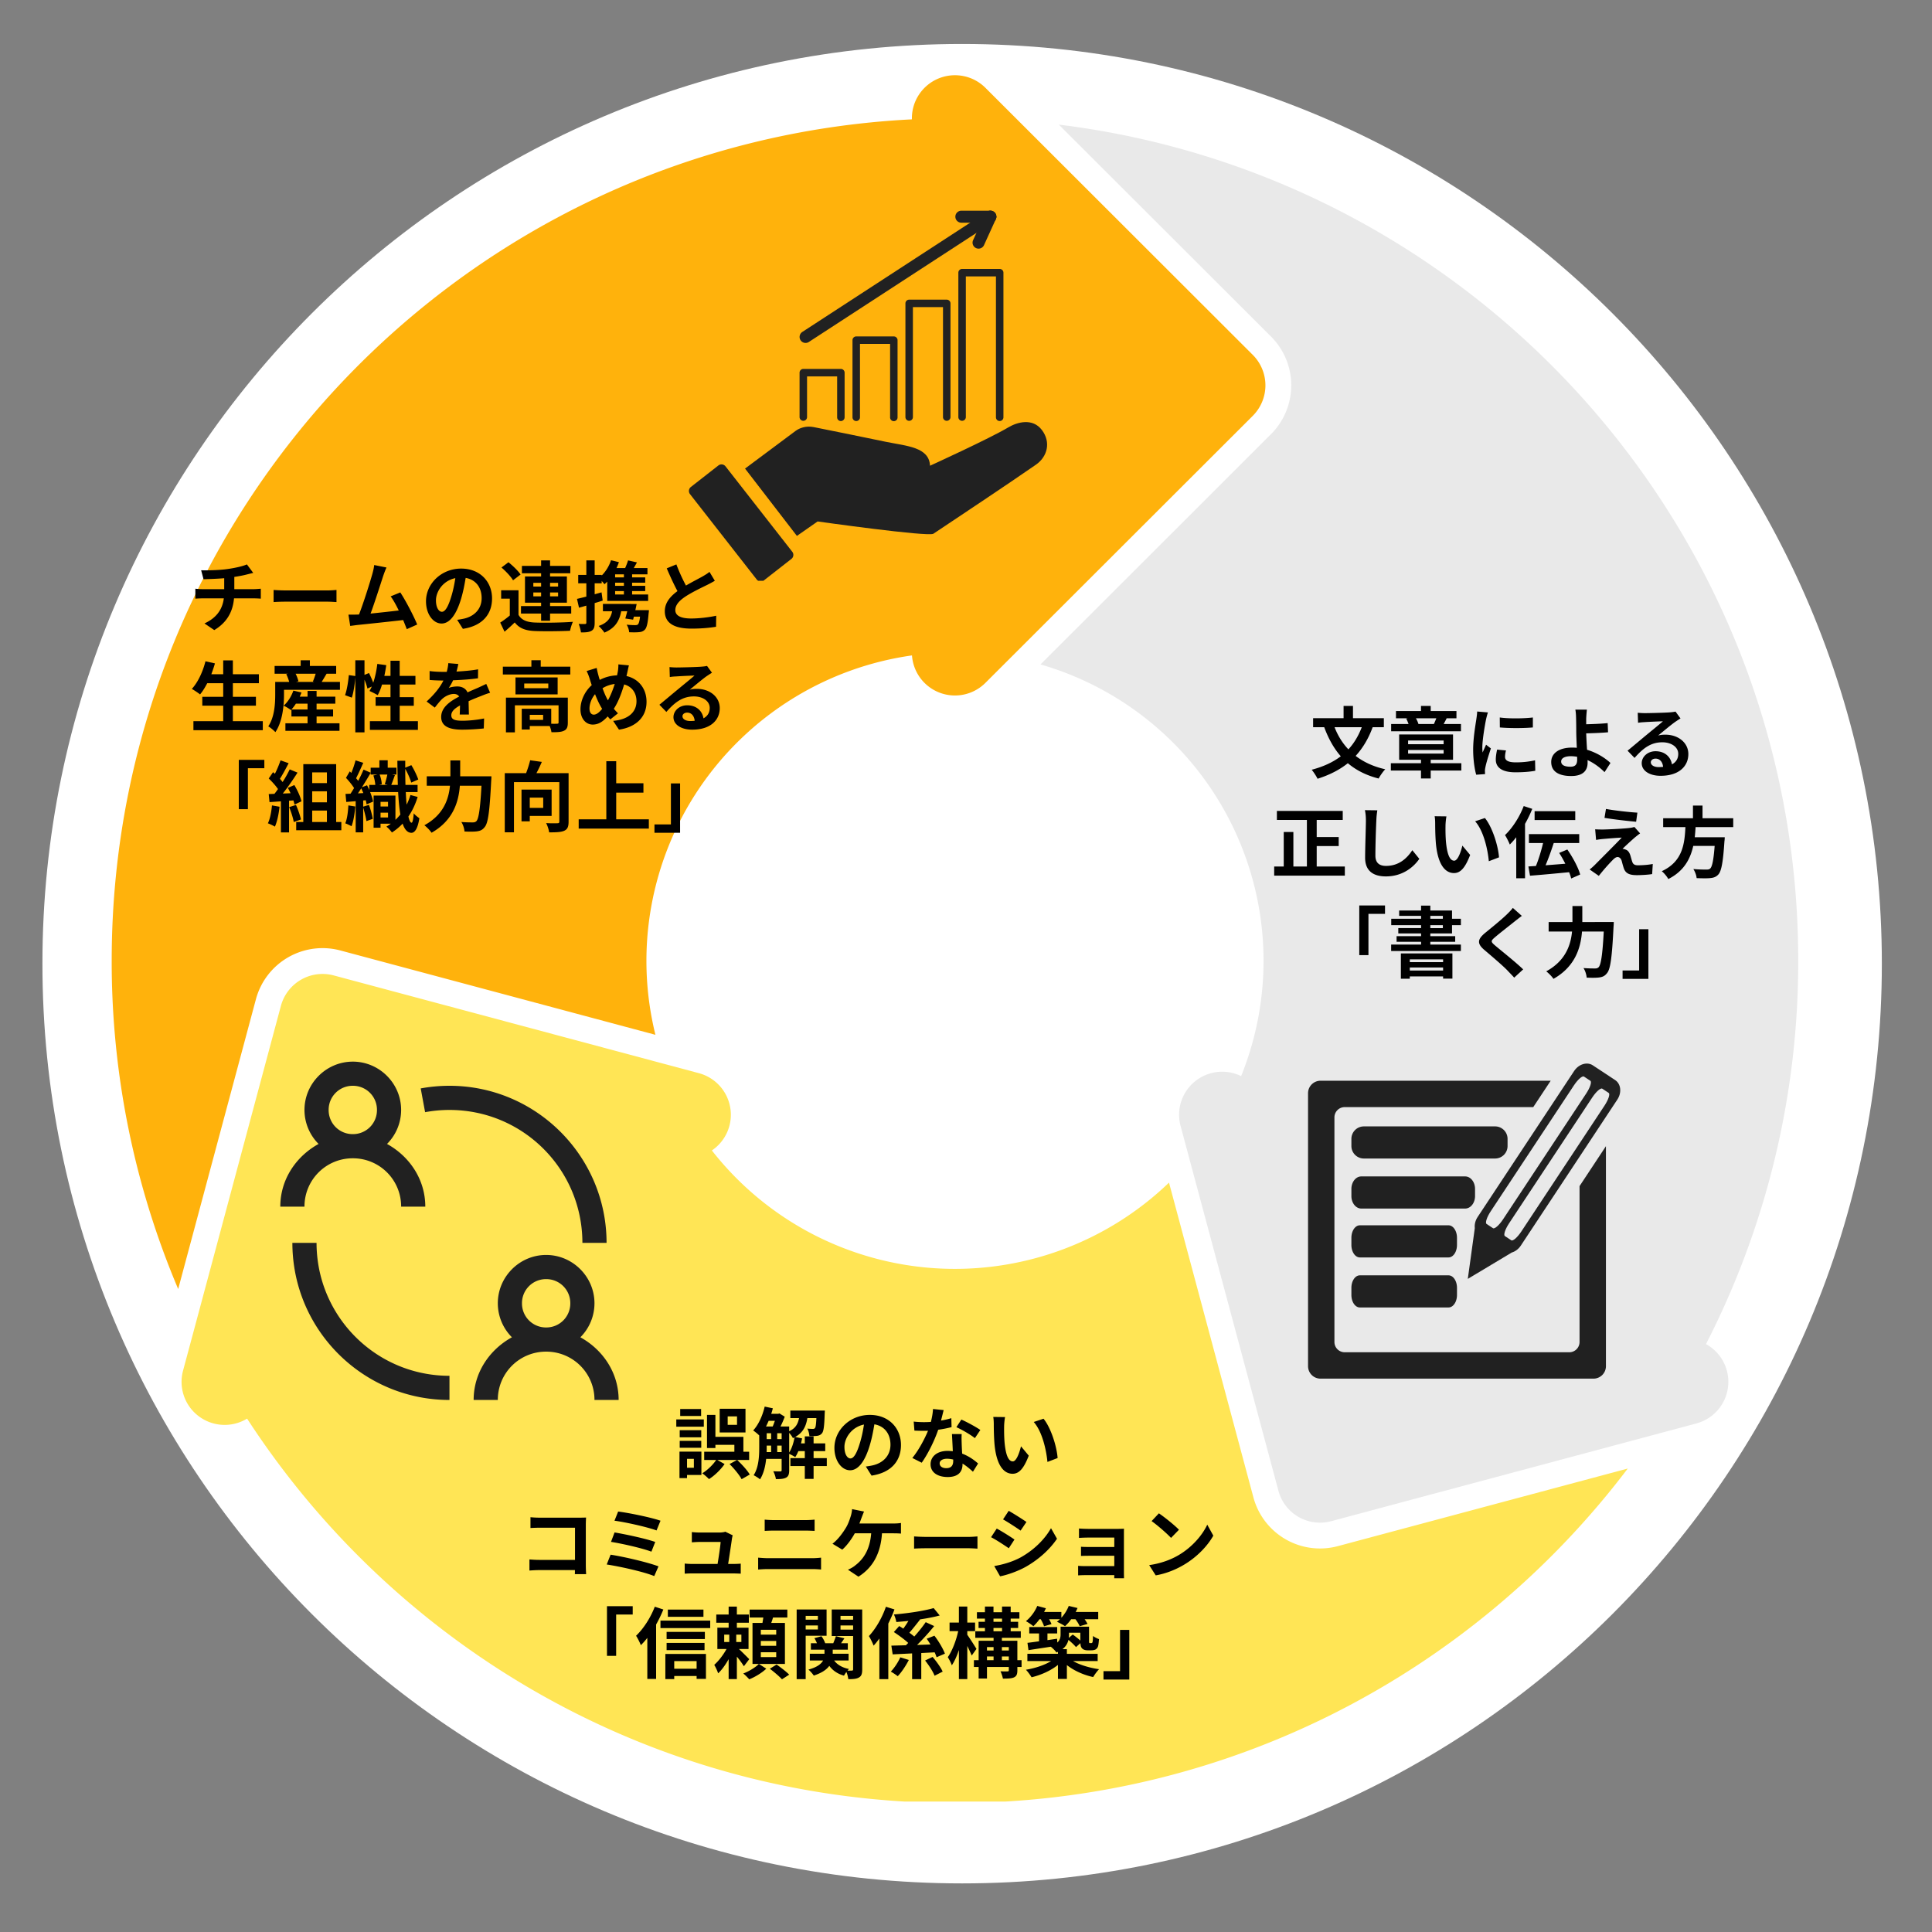
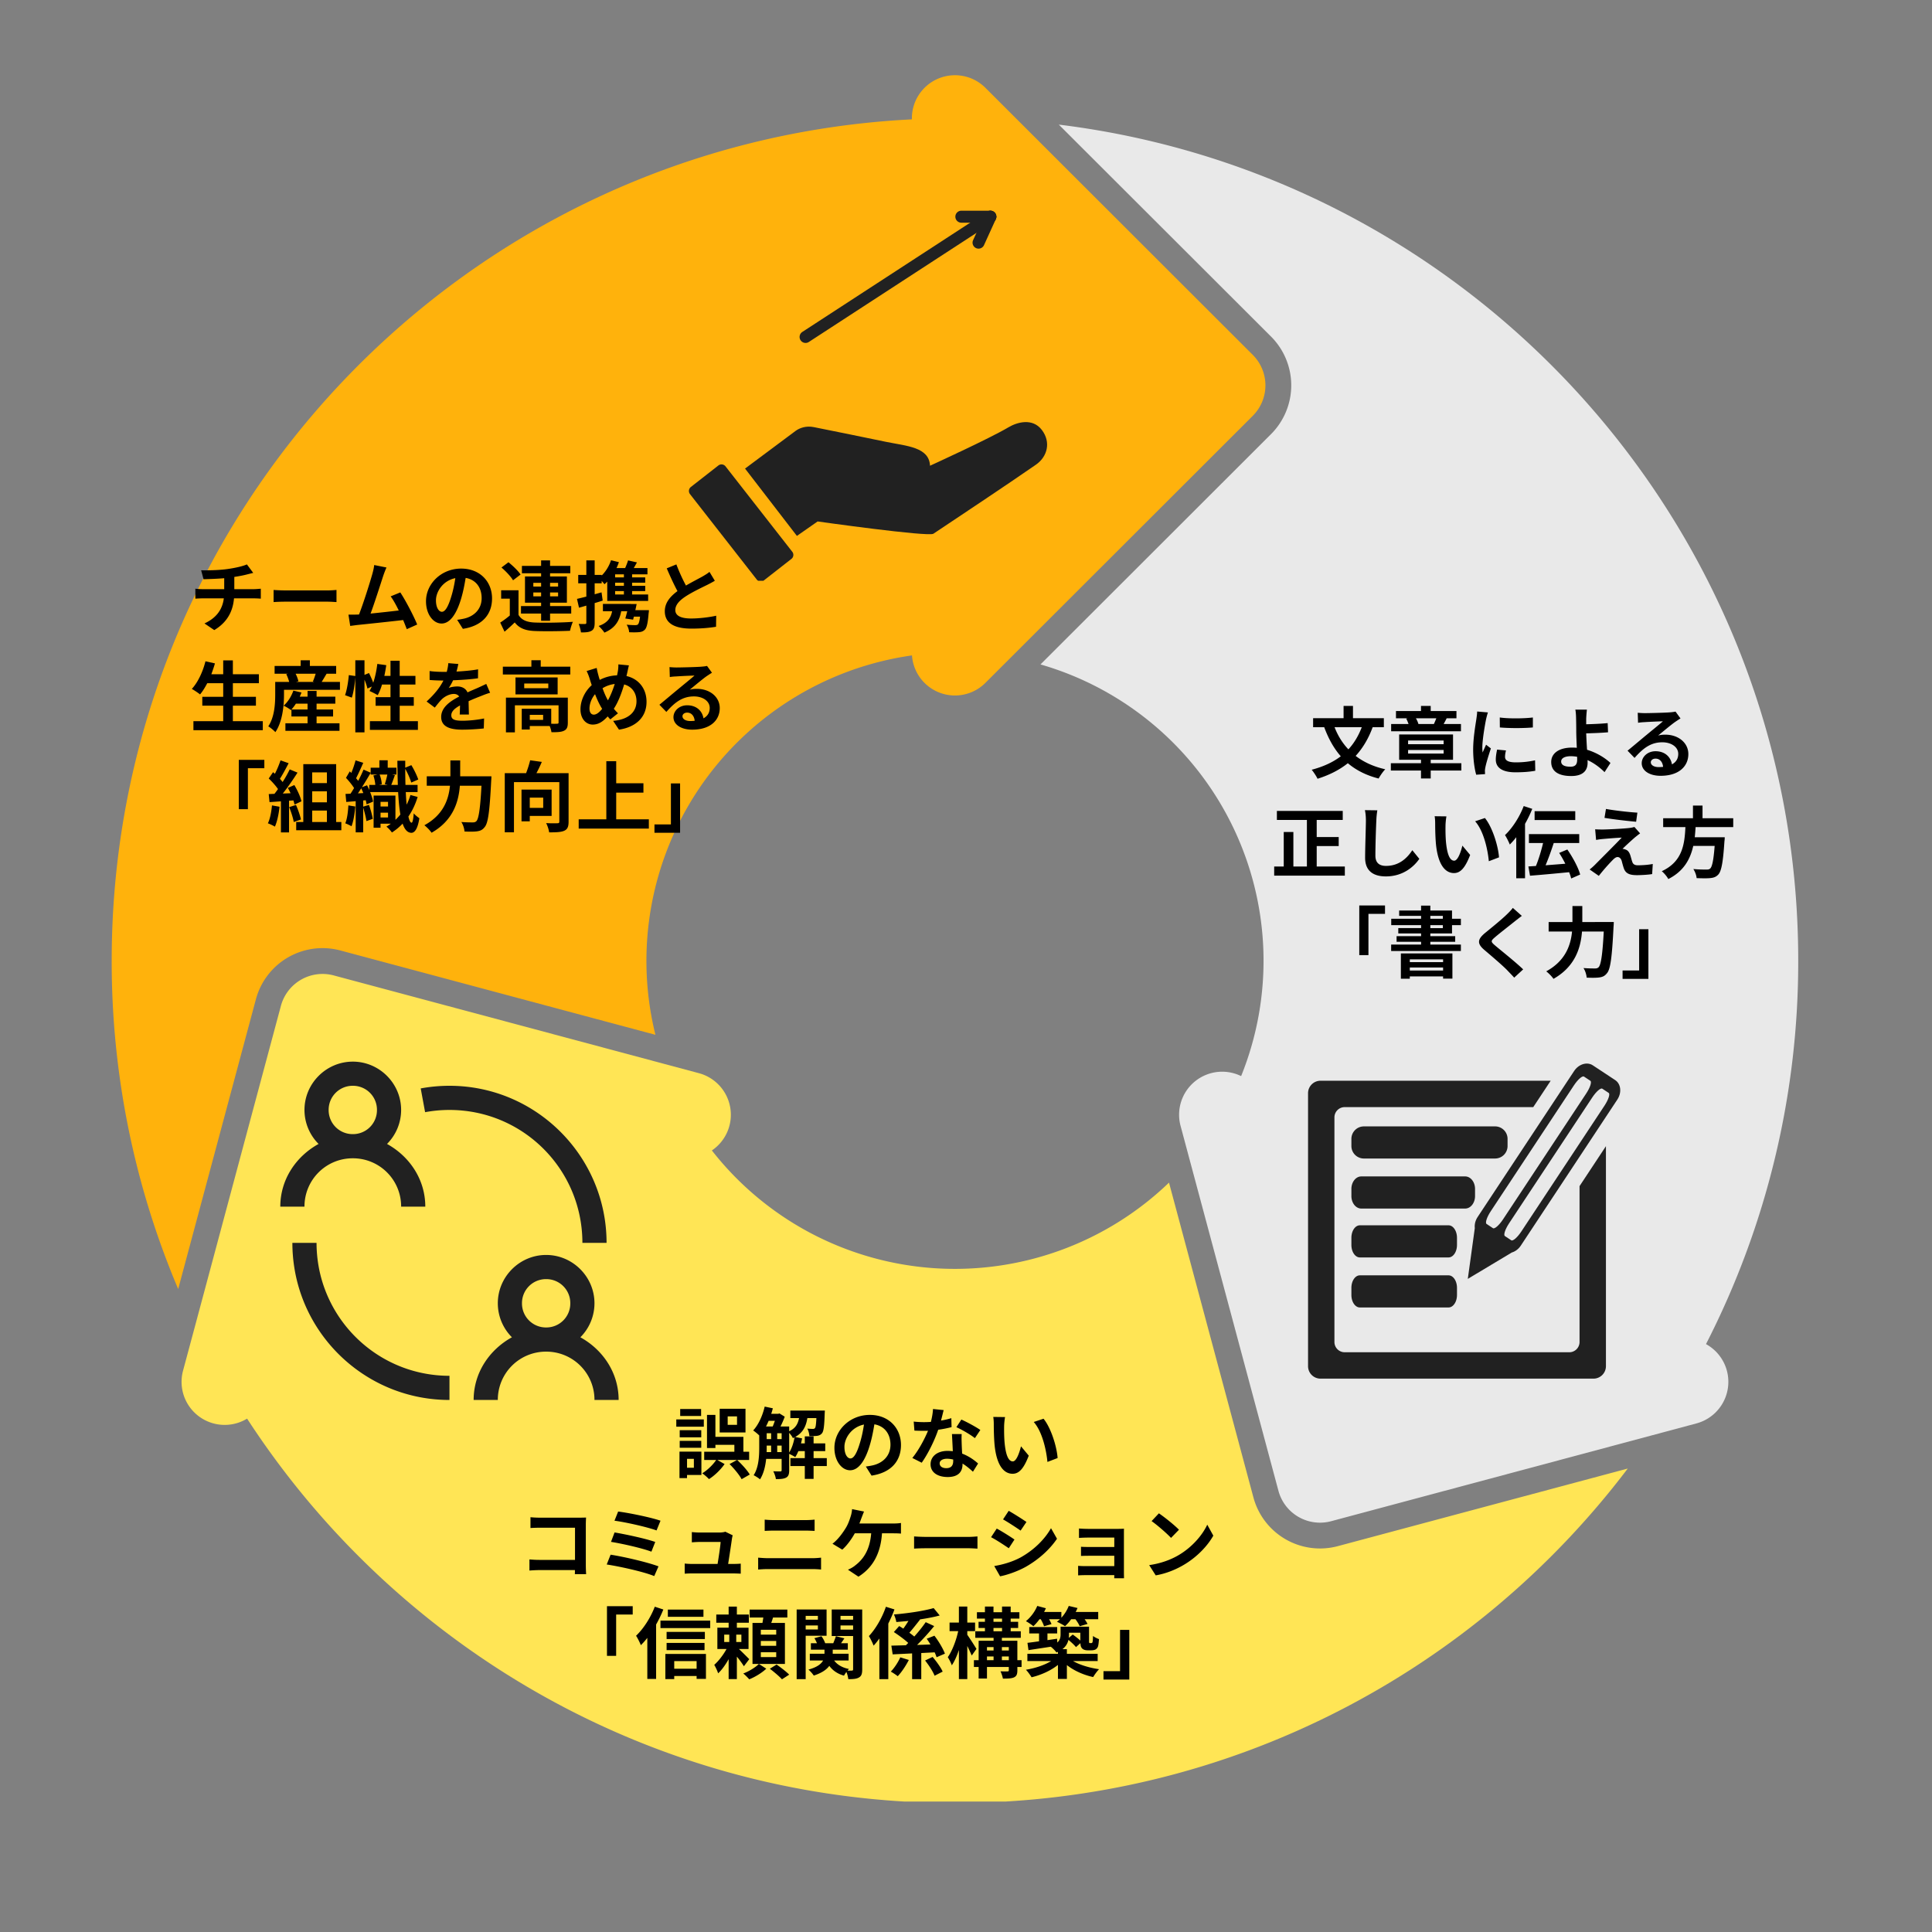
<svg xmlns="http://www.w3.org/2000/svg" width="500" viewBox="0 0 375 375" height="500" version="1.0">
  <rect x="0" y="0" width="375" height="375" fill="#808080" stroke="none" />
  <defs>
    <clipPath id="g">
      <path d="M155 40.734h39V67h-39Zm0 0" />
    </clipPath>
    <clipPath id="a">
-       <path d="M8.234 8.535h357.032v357.031H8.234Zm0 0" />
-     </clipPath>
+       </clipPath>
    <clipPath id="c">
      <path d="M35 189h281v160.684H35Zm0 0" />
    </clipPath>
    <clipPath id="d">
      <path d="M201 24h148.14v272H201Zm0 0" />
    </clipPath>
    <clipPath id="e">
      <path d="M21.39 14.434H246V251H21.39Zm0 0" />
    </clipPath>
    <clipPath id="f">
      <path d="M133.582 90H154v22.734h-20.418Zm0 0" />
    </clipPath>
    <clipPath id="b">
      <path d="M186.75 8.535C88.16 8.535 8.234 88.461 8.234 187.051c0 98.59 79.926 178.515 178.516 178.515 98.59 0 178.516-79.925 178.516-178.515 0-98.59-79.926-178.516-178.516-178.516Zm0 0" />
    </clipPath>
    <clipPath id="h">
      <path d="M188 40.734h6V49h-6Zm0 0" />
    </clipPath>
    <clipPath id="i">
      <path d="M185 40.734h9V44h-9Zm0 0" />
    </clipPath>
    <clipPath id="j">
      <path d="M284 206.063h30.574V249H284Zm0 0" />
    </clipPath>
    <clipPath id="k">
      <path d="M253.824 209H312v58.563h-58.176Zm0 0" />
    </clipPath>
    <clipPath id="l">
      <path d="M54.406 206.063h66V272h-66Zm0 0" />
    </clipPath>
  </defs>
  <g clip-path="url(#a)">
    <g clip-path="url(#b)">
      <path fill="#fff" d="M8.234 8.535h357.032v357.031H8.234Zm0 0" />
    </g>
  </g>
  <g clip-path="url(#c)">
-     <path fill="#ffe555" d="M259.68 300.102a13.385 13.385 0 0 1-16.39-9.446l-16.388-61.11a59.942 59.942 0 0 1-45.754 16.595 59.97 59.97 0 0 1-23.918-6.86 59.914 59.914 0 0 1-19.058-15.98 8.359 8.359 0 0 0 3.008-3.63 8.334 8.334 0 0 0 .562-4.675 8.363 8.363 0 0 0-6.082-6.691l-.86-.23-5.886-1.575-64.144-17.172a8.364 8.364 0 0 0-6.348.836 8.375 8.375 0 0 0-3.899 5.074l-16.671 62.164-1.993 7.414-.332 1.235a8.348 8.348 0 0 0 2.988 8.793 8.37 8.37 0 0 0 9.274.61l.172-.099c29.176 44.907 79.812 74.614 137.398 74.614 53.332 0 100.711-25.485 130.586-64.926Zm-126.196-83.723s-.004-.004-.004-.008l.016.004Zm0 0" />
+     <path fill="#ffe555" d="M259.68 300.102a13.385 13.385 0 0 1-16.39-9.446l-16.388-61.11a59.942 59.942 0 0 1-45.754 16.595 59.97 59.97 0 0 1-23.918-6.86 59.914 59.914 0 0 1-19.058-15.98 8.359 8.359 0 0 0 3.008-3.63 8.334 8.334 0 0 0 .562-4.675 8.363 8.363 0 0 0-6.082-6.691l-.86-.23-5.886-1.575-64.144-17.172a8.364 8.364 0 0 0-6.348.836 8.375 8.375 0 0 0-3.899 5.074l-16.671 62.164-1.993 7.414-.332 1.235a8.348 8.348 0 0 0 2.988 8.793 8.37 8.37 0 0 0 9.274.61l.172-.099c29.176 44.907 79.812 74.614 137.398 74.614 53.332 0 100.711-25.485 130.586-64.926Zm-126.196-83.723s-.004-.004-.004-.008l.016.004m0 0" />
  </g>
  <g clip-path="url(#d)">
    <path fill="#e9e9e9" d="m331.29 260.98-.157-.093a162.63 162.63 0 0 0 17.902-74.426c0-83.48-62.637-152.352-143.52-162.274L246.72 65.34a13.39 13.39 0 0 1 0 18.91l-44.762 44.715a59.89 59.89 0 0 1 21.945 11.707 59.878 59.878 0 0 1 21.313 43.719 59.803 59.803 0 0 1-4.313 24.48 8.366 8.366 0 0 0-11.645 4.957 8.335 8.335 0 0 0-.109 4.711l.227.844 1.574 5.875 17.192 64.097a8.331 8.331 0 0 0 3.894 5.075c.953.55 2.004.906 3.094 1.047 1.09.144 2.195.07 3.254-.215l62.199-16.649 7.438-1.992 1.253-.336a8.345 8.345 0 0 0 4.122-2.562 8.34 8.34 0 0 0 2.003-4.418 8.336 8.336 0 0 0-.789-4.785 8.357 8.357 0 0 0-3.316-3.54Zm-94.06-44.601c0 .004-.003.004-.007.008v-.012Zm0 0" />
  </g>
  <g clip-path="url(#e)">
    <path fill="#ffb20c" d="m243.168 80.707-46.961 46.906-4.937 4.93a8.364 8.364 0 0 1-12.617-.91 8.36 8.36 0 0 1-1.637-4.418 59.953 59.953 0 0 0-41.274 25.77 59.87 59.87 0 0 0-9.344 23.035 59.763 59.763 0 0 0 .82 24.835l-61.152-16.37a13.392 13.392 0 0 0-16.39 9.457l-15.09 56.257a162.79 162.79 0 0 1-12.906-63.738c0-87.5 68.804-158.945 155.316-163.293v-.211c0-1.652.488-3.27 1.41-4.64a8.35 8.35 0 0 1 3.75-3.079 8.385 8.385 0 0 1 4.832-.476 8.348 8.348 0 0 1 4.282 2.285l51.898 51.84a8.372 8.372 0 0 1 2.45 5.91c0 2.215-.884 4.34-2.45 5.91Zm0 0" />
  </g>
  <g clip-path="url(#f)">
    <path fill="#212121" d="M135.008 97.29s9.367 11.987 11.875 15.194a.99.99 0 0 0 1.394.168c1.328-1.035 4.004-3.129 5.332-4.164a.99.99 0 0 0 .168-1.394c-2.328-2.977-10.625-13.598-12.953-16.574a.99.99 0 0 0-1.394-.168l-5.328 4.164a.99.99 0 0 0-.172 1.394c.48.617 1.078 1.38 1.078 1.38" fill-rule="evenodd" />
  </g>
-   <path fill="#212121" d="M194.766 80.996v-28.07a.728.728 0 0 0-.727-.727h-7.297a.728.728 0 0 0-.726.727v28.07a.728.728 0 0 0 1.453 0V53.652h5.844v27.344c0 .402.324.727.726.727a.728.728 0 0 0 .727-.727ZM184.488 80.996V58.891a.725.725 0 0 0-.726-.727h-7.293a.725.725 0 0 0-.727.727V81a.728.728 0 0 0 1.453 0V59.613h5.84v21.383a.728.728 0 0 0 1.453 0ZM174.215 80.996V66.027a.728.728 0 0 0-.727-.726h-7.293a.725.725 0 0 0-.726.726v14.97a.725.725 0 1 0 1.453 0V66.753h5.844v14.242a.725.725 0 1 0 1.449 0ZM163.938 80.996v-8.66a.725.725 0 0 0-.727-.727h-7.29a.725.725 0 0 0-.726.727v8.66a.728.728 0 0 0 1.453 0v-7.933h5.84V81c0 .402.325.727.727.727a.73.73 0 0 0 .722-.73Zm0 0" fill-rule="evenodd" />
  <g clip-path="url(#g)">
    <path fill="#212121" d="m157.027 66.355 35.836-23.32c.54-.351.692-1.07.34-1.61a1.158 1.158 0 0 0-1.605-.34l-35.84 23.325a1.162 1.162 0 1 0 1.27 1.945Zm0 0" fill-rule="evenodd" />
  </g>
  <g clip-path="url(#h)">
    <path fill="#212121" d="m190.996 47.578 2.29-5.035a1.156 1.156 0 0 0-.579-1.54 1.159 1.159 0 0 0-1.539.579l-2.29 5.035a1.16 1.16 0 0 0 .579 1.54 1.164 1.164 0 0 0 1.54-.579Zm0 0" fill-rule="evenodd" />
  </g>
  <g clip-path="url(#i)">
    <path fill="#212121" d="M186.598 43.227h5.632a1.164 1.164 0 0 0 0-2.329h-5.632c-.641 0-1.164.52-1.164 1.164a1.17 1.17 0 0 0 1.164 1.165Zm0 0" fill-rule="evenodd" />
  </g>
  <path fill="#212121" d="M144.613 90.95s8.098-6.055 9.832-7.329c.72-.527 1.98-1.02 3.477-.726 4.398.863 10.273 2.093 14.078 2.87 4.008.817 8.352 1.008 8.516 4.633 0 0 11.515-5.25 15.222-7.457 1.684-1 4.68-1.867 6.492.52 1.793 2.367 1.083 5.18-1.16 6.738-6.07 4.203-14.808 9.996-19.898 13.399-.973.652-22.473-2.383-22.473-2.383l-4.02 2.805Zm0 0" fill-rule="evenodd" />
  <g clip-path="url(#j)">
    <path fill="#212121" d="m313.512 209.648-4.344-2.867c-1.113-.738-2.742-.246-3.629 1.098l-18.742 28.355c-.45.684-.621 1.457-.54 2.145l-.62 4.504-.739 5.347 4.63-2.777 3.894-2.336c.668-.195 1.312-.656 1.762-1.34l18.742-28.355c.887-1.344.703-3.035-.414-3.774Zm-21.77 27.02c-.765 1.16-1.644 1.93-1.96 1.719l-1.235-.817c-.317-.21.047-1.32.812-2.476l16.13-24.41c.765-1.16 1.644-1.93 1.964-1.72l1.235.817c.316.211-.047 1.32-.813 2.477Zm3.555 2.352c-.766 1.16-1.645 1.93-1.961 1.718l-1.234-.816c-.317-.211.046-1.32.812-2.48l16.133-24.407c.765-1.16 1.644-1.93 1.96-1.719l1.235.817c.317.207-.047 1.316-.812 2.476Zm0 0" />
  </g>
  <g clip-path="url(#k)">
    <path fill="#212121" d="M306.59 230.223v30.254c0 1.101-.89 1.996-1.996 1.996h-43.59a1.994 1.994 0 0 1-1.992-1.996v-43.59c0-1.102.89-1.996 1.992-1.996h36.598l3.386-5.121h-44.675a2.422 2.422 0 0 0-2.422 2.425v52.977a2.421 2.421 0 0 0 2.422 2.422h52.976a2.424 2.424 0 0 0 2.422-2.422v-42.7Zm0 0" />
  </g>
  <path fill="#212121" d="M292.617 222.441a2.422 2.422 0 0 1-2.422 2.426h-25.468a2.425 2.425 0 0 1-2.422-2.426v-1.386a2.424 2.424 0 0 1 2.422-2.422h25.468a2.421 2.421 0 0 1 2.422 2.422ZM286.305 232.156c0 1.336-.856 2.422-1.918 2.422h-20.164c-1.059 0-1.918-1.086-1.918-2.422v-1.39c0-1.336.86-2.422 1.918-2.422h20.164c1.062 0 1.918 1.086 1.918 2.422ZM282.8 241.645c0 1.34-.734 2.421-1.64 2.421h-17.215c-.906 0-1.64-1.082-1.64-2.421v-1.387c0-1.34.734-2.426 1.64-2.426h17.215c.906 0 1.64 1.086 1.64 2.426ZM282.8 251.355c0 1.336-.734 2.422-1.64 2.422h-17.215c-.906 0-1.64-1.086-1.64-2.422v-1.386c0-1.34.734-2.426 1.64-2.426h17.215c.906 0 1.64 1.086 1.64 2.426Zm0 0" />
  <g clip-path="url(#l)">
    <path fill="#212121" d="M68.48 206.063c-5.156 0-9.382 4.226-9.382 9.378a9.347 9.347 0 0 0 2.738 6.598c-4.352 2.399-7.43 6.867-7.43 12.168h4.692a9.348 9.348 0 0 1 9.382-9.383 9.348 9.348 0 0 1 9.38 9.383h4.69c0-5.3-3.077-9.77-7.429-12.168a9.347 9.347 0 0 0 2.738-6.598c0-5.152-4.226-9.379-9.379-9.379Zm0 4.687a4.655 4.655 0 0 1 4.688 4.691 4.653 4.653 0 0 1-4.688 4.692 4.653 4.653 0 0 1-4.69-4.692 4.656 4.656 0 0 1 4.69-4.691Zm18.762 0c-1.906 0-3.773.176-5.582.512l.852 4.613a25.829 25.829 0 0 1 4.73-.434c14.278 0 25.801 11.528 25.801 25.801h4.691c0-16.812-13.68-30.492-30.492-30.492ZM56.75 241.242c0 1.817.164 3.594.465 5.32v.004c2.52 14.305 15.031 25.168 30.027 25.168v-4.691c-12.734 0-23.27-9.195-25.406-21.29a26.403 26.403 0 0 1-.395-4.51Zm49.254 2.344c-5.152 0-9.379 4.23-9.379 9.383a9.347 9.347 0 0 0 2.738 6.597c-4.351 2.399-7.43 6.868-7.43 12.168h4.692a9.345 9.345 0 0 1 9.379-9.382 9.346 9.346 0 0 1 9.383 9.382h4.691c0-5.3-3.078-9.77-7.43-12.168a9.347 9.347 0 0 0 2.739-6.597c0-5.153-4.227-9.383-9.383-9.383Zm0 4.691a4.656 4.656 0 0 1 4.691 4.692 4.653 4.653 0 0 1-4.691 4.691 4.653 4.653 0 0 1-4.688-4.691 4.655 4.655 0 0 1 4.688-4.692Zm0 0" />
  </g>
  <path d="M45.48 114.358v-2.379c.902-.136 1.785-.3 2.52-.496.253-.058.644-.164 1.152-.285l-1.23-1.648c-.747.347-2.274.691-3.774.902-1.648.238-3.969.27-5.106.238l.465 1.739c1-.032 2.575-.075 4.012-.196v2.125h-4.223c-.464 0-.972-.043-1.379-.09v1.934c.391-.031.946-.059 1.41-.059h4.118c-.285 2.215-1.485 3.817-3.758 4.868l1.902 1.289c2.532-1.516 3.61-3.641 3.832-6.157h3.88c.406 0 .913.028 1.32.059v-1.934c-.332.032-1.051.09-1.364.09ZM53.106 116.862a34.047 34.047 0 0 1 2.41-.078h8.043c.629 0 1.394.063 1.754.078v-2.351c-.39.027-1.063.09-1.754.09h-8.043c-.778 0-1.871-.047-2.41-.09ZM80.977 121.218c-.687-1.676-2.214-4.614-3.28-6.23l-1.872.765c.496.66 1.05 1.664 1.574 2.742-1.511.18-3.64.418-5.468.598.75-2.008 1.964-5.813 2.441-7.282.227-.656.434-1.21.645-1.66l-2.383-.48c-.059.496-.149.96-.36 1.722-.433 1.559-1.722 5.664-2.59 7.88l-.402.015c-.496.016-1.14.016-1.648.016l.343 2.187c.48-.062 1.036-.137 1.407-.184 1.886-.19 6.425-.671 8.867-.957.27.645.512 1.258.707 1.77ZM85.771 118.749c-.555 0-1.152-.734-1.152-2.234 0-1.63 1.3-3.79 3.758-4.297-.18 1.226-.45 2.5-.793 3.593-.602 2.008-1.2 2.938-1.813 2.938Zm4.074 3.308c3.743-.566 5.66-2.785 5.66-5.902 0-3.234-2.32-5.793-5.992-5.793-3.847 0-6.828 2.934-6.828 6.348 0 2.504 1.395 4.316 3.024 4.316 1.62 0 2.906-1.828 3.793-4.824.418-1.395.671-2.77.882-4.031 1.993.347 3.102 1.875 3.102 3.926 0 2.156-1.469 3.52-3.371 3.968a15.2 15.2 0 0 1-1.379.242ZM103.518 115.753v-.75h1.512v.75Zm0-2.621h1.512v.718h-1.512Zm4.809 0v.718h-1.56v-.718Zm0 2.62h-1.56v-.75h1.56Zm-3.297 4.735h1.738v-1.394h4.105v-1.454h-4.105v-.66h3.266v-5.09h-3.266v-.617h3.926v-1.437h-3.926v-1.063h-1.738v1.063h-3.727v1.437h3.727v.617h-3.13v5.09h3.13v.66h-3.907v1.454h3.907Zm-3.985-8.972c-.476-.72-1.511-1.708-2.351-2.383l-1.36 1.02c.836.718 1.825 1.75 2.246 2.484Zm-.402 3.054h-3.371v1.633h1.68v3.266a18.347 18.347 0 0 1-1.86 1.379l.84 1.765a37.032 37.032 0 0 0 1.977-1.797c.898 1.153 2.097 1.586 3.878 1.664 1.829.075 5.004.043 6.86-.047.09-.492.347-1.316.555-1.738-2.067.164-5.602.211-7.399.137-1.527-.063-2.578-.48-3.16-1.484ZM121.1 112.07h-1.706v-.587h1.707Zm0 1.644h-1.706v-.614h1.707Zm0 1.68h-1.706v-.66h1.707Zm-4.343-.419-1.332.372v-2.125h1.363v-.465c.211.238.418.48.54.644.179-.148.359-.328.538-.508v3.743h7.938v-1.243h-3.114v-.66h2.547v-1.02h-2.547v-.613h2.547v-1.03h-2.547v-.587h2.98v-1.226h-2.651c.195-.348.406-.72.613-1.094l-1.723-.39c-.133.433-.344.988-.566 1.484h-1.68c.18-.375.332-.75.465-1.14l-1.527-.376a7.554 7.554 0 0 1-1.813 2.969v-.121h-1.363v-2.817h-1.617v2.817h-1.575v1.633h1.575v2.574c-.676.18-1.305.332-1.813.449l.39 1.71c.45-.12.927-.257 1.423-.405v3.308c0 .196-.075.258-.254.258-.18.012-.703.012-1.23-.016.195.48.39 1.211.437 1.649.988.012 1.617-.047 2.082-.332.449-.285.582-.735.582-1.559v-3.8a56.11 56.11 0 0 0 1.558-.481Zm6.562 3.457c.09-.402.18-.808.254-1.195h-1.136v-.015h-5.41v1.421h1.785c-.27 1.454-1.079 2.336-2.622 2.86.344.3.926.945 1.122 1.289 1.886-.793 2.875-2.035 3.265-4.149h1.168a22.757 22.757 0 0 1-.375 1.407l1.516.226c.043-.18.101-.375.148-.586h1.2c-.106.899-.243 1.348-.422 1.516-.118.101-.282.133-.524.133-.3 0-.973-.016-1.66-.09.27.406.46 1.004.492 1.469.735.03 1.469.03 1.871-.016.48-.031.824-.148 1.157-.465.386-.387.597-1.289.746-3.176.046-.222.062-.629.062-.629ZM137.71 111.003c-.374.316-.808.57-1.363.898-.703.39-1.992 1.051-3.203 1.754a34.447 34.447 0 0 1-1.86-4.105l-1.87.765c.676 1.575 1.394 3.145 2.082 4.418-1.422 1.051-2.457 2.262-2.457 3.91 0 2.547 2.234 3.371 5.183 3.371 1.934 0 3.504-.152 4.762-.359l.031-2.144c-1.32.3-3.324.539-4.851.539-2.055 0-3.086-.567-3.086-1.633 0-1.031.824-1.887 2.066-2.695 1.348-.868 3.203-1.739 4.133-2.2.54-.27 1.02-.527 1.469-.797ZM45.199 139.983v-3.012h4.476v-1.723H45.2v-2.636h5.047v-1.739h-5.047v-2.695h-1.875v2.695h-2.305c.254-.687.492-1.39.703-2.109l-1.844-.406c-.507 2.039-1.48 4.105-2.648 5.363.45.238 1.242.777 1.602 1.063.496-.582.957-1.348 1.394-2.172h3.098v2.636h-4.059v1.723h4.059v3.012h-5.782v1.75h13.465v-1.75ZM56.578 137.705a8.73 8.73 0 0 0 .856-1.125h2.262v1.125Zm4.871 1.364h3.204v-1.364h-3.204v-1.125h3.637v-1.363H61.45v-1.105h-1.753v1.105h-1.512c.117-.27.238-.539.328-.808l-1.574-.36c-.371 1.094-1.063 2.203-1.887 2.922.406.18 1.078.582 1.41.852l.106-.102v1.348h3.129v1.316h-4.301v1.469h10.5v-1.469h-4.446Zm-.18-8.301a12.937 12.937 0 0 1-.542 1.516l.273.074h-3.523l.449-.121a6.785 6.785 0 0 0-.55-1.469Zm1.169 1.59c.281-.45.613-1.02.957-1.59h1.855v-1.512h-5.105v-1.094h-1.782v1.094h-5.062v1.512h2.59l-.328.09c.238.465.449 1.035.566 1.5h-2.71v2.41c0 1.785-.118 4.39-1.348 6.219.359.191 1.109.808 1.378 1.12 1.407-2.05 1.676-5.226 1.676-7.323v-.899h10.86v-1.527ZM77.579 139.983v-2.996h2.738v-1.664H77.58v-2.457h3.055v-1.676h-3.055v-2.938h-1.785v2.938h-1.195c.148-.676.27-1.38.375-2.082l-1.739-.242c-.152 1.273-.422 2.562-.793 3.656a17.955 17.955 0 0 0-.824-1.887l-.871.36v-2.833h-1.781v3.055l-1.258-.18c-.106 1.231-.375 2.907-.734 3.895l1.316.48c.348-1.062.586-2.71.676-3.968v10.71h1.781v-10.23c.254.613.48 1.274.57 1.723l.856-.39c-.153.312-.301.597-.45.866.419.18 1.227.586 1.586.809.317-.566.614-1.285.84-2.066h1.645v2.457h-2.89v1.664h2.89v2.996h-3.996v1.691h9.316v-1.691ZM91.013 138.694c-.015-.676-.047-1.77-.058-2.594.91-.418 1.75-.746 2.41-1 .508-.21 1.289-.512 1.765-.629l-.746-1.723c-.539.254-1.066.508-1.632.762-.618.27-1.247.524-2.008.883-.332-.762-1.078-1.152-1.977-1.152-.496 0-1.289.105-1.68.3.317-.433.614-.972.856-1.5 1.586-.058 3.414-.18 4.836-.386l.016-1.739c-1.301.239-2.801.36-4.192.434.18-.598.281-1.11.36-1.469l-1.95-.164c-.015.418-.12 1.02-.3 1.692h-.72c-.745 0-1.855-.043-2.605-.164v1.738a31.86 31.86 0 0 0 2.5.105h.18c-.656 1.317-1.707 2.637-3.262 4.074l1.586 1.184c.508-.644.93-1.184 1.38-1.633.57-.539 1.48-1.02 2.32-1.02.406 0 .792.137 1.035.509-1.696.87-3.493 2.07-3.493 3.957 0 1.918 1.754 2.468 4.075 2.468 1.394 0 3.207-.117 4.195-.238l.059-1.934c-1.301.27-2.95.438-4.208.438-1.453 0-2.156-.227-2.156-1.05 0-.735.598-1.317 1.692-1.919-.016.645-.032 1.336-.059 1.77ZM105.42 139.725h-2.59v-.973h2.59Zm4.793-4.313H98.202v6.743h1.738v-5.258h8.476v3.34c0 .18-.058.222-.285.238a13.08 13.08 0 0 1-1.137 0v-2.906h-5.722v4.031h1.558v-.676h3.864c.164.39.3.856.343 1.2 1.079 0 1.875-.016 2.426-.286.586-.27.75-.75.75-1.574Zm-3.789-1.828h-4.672v-.914h4.672Zm-6.367-2.097v3.297h8.18v-3.297Zm4.898-2.082v-1.258h-1.812v1.258h-5.54v1.515h13.09v-1.515ZM115.26 138.71c-.538 0-.84-.465-.84-1.184 0-.914.392-1.965 1.08-2.785.433 1.12.913 2.125 1.378 2.843-.54.676-1.094 1.125-1.617 1.125Zm4.06-5.95c-.344 1.094-.794 2.235-1.317 3.176-.348-.582-.719-1.438-1.05-2.352a5.83 5.83 0 0 1 2.366-.824Zm2.41-2.11c.09-.374.226-1.093.347-1.5l-2.054-.195c.015.348-.028.977-.106 1.41-.043.223-.09.465-.148.72-1.137.042-2.23.3-3.356.882a13.605 13.605 0 0 1-.27-.914 16.92 16.92 0 0 1-.328-1.406l-1.949.598c.258.539.438 1.003.602 1.542.117.407.254.81.387 1.2-1.332 1.183-2.184 2.98-2.184 4.687 0 1.918 1.137 2.965 2.363 2.965 1.094 0 1.918-.508 2.922-1.586.149.195.328.39.508.582l1.484-1.183c-.27-.27-.539-.567-.808-.883.855-1.285 1.496-2.996 2.008-4.719 1.496.406 2.394 1.621 2.394 3.266 0 1.859-1.273 3.52-4.535 3.804l1.137 1.707c3.101-.46 5.347-2.261 5.347-5.406 0-2.605-1.574-4.476-3.894-5.004ZM133.969 139.952c-.872 0-1.5-.375-1.5-.93 0-.375.359-.703.914-.703.808 0 1.363.629 1.453 1.586-.27.03-.555.047-.867.047Zm3.265-10.696c-.18.047-.527.106-1.14.149-.84.078-4.012.152-4.793.152-.418 0-.93-.031-1.348-.074l.058 1.93a9.496 9.496 0 0 1 1.215-.118 92.804 92.804 0 0 1 3.578-.168c-.73.645-2.273 1.891-3.097 2.578-.887.72-2.668 2.23-3.715 3.086l1.348 1.391c1.586-1.797 3.07-3.008 5.347-3.008 1.723 0 3.07.899 3.07 2.23 0 .9-.406 1.59-1.214 2.024-.223-1.41-1.332-2.531-3.16-2.531-1.57 0-2.664 1.105-2.664 2.305 0 1.484 1.554 2.425 3.625 2.425 3.578 0 5.359-1.855 5.359-4.191 0-2.156-1.918-3.73-4.434-3.73-.476 0-.898.03-1.39.164.925-.75 2.484-2.067 3.277-2.622.332-.222.676-.449 1.035-.671ZM46.351 157.064h1.766v-7.953h3.191v-1.617h-4.957ZM52.79 156.33c-.118 1.258-.36 2.594-.794 3.477.39.132 1.047.449 1.364.644.433-.96.75-2.457.898-3.863Zm4.163-.973c.09.301.164.57.211.809l1.348-.629c-.18-.852-.777-2.156-1.379-3.16l-1.258.555c.18.312.36.675.524 1.035l-1.512.058c.973-1.215 2.023-2.742 2.86-4.058l-1.512-.63a23.85 23.85 0 0 1-1.38 2.458 7.817 7.817 0 0 0-.523-.629c.54-.84 1.153-1.992 1.692-3.027l-1.57-.555a20.001 20.001 0 0 1-1.094 2.605l-.36-.312-.84 1.226c.63.602 1.364 1.41 1.797 2.051-.222.332-.465.645-.687.93l-1.11.047.153 1.558 2.215-.152v6.035h1.574v-6.156Zm-.824 1.305c.375.914.766 2.125.887 2.89l1.406-.495c-.18-.762-.57-1.93-.973-2.817Zm4.465.672h2.86v2.219h-2.86Zm2.86-7.414v2.082h-2.86v-2.082Zm0 5.812h-2.86v-2.14h2.86Zm1.796 3.82v-11.234h-6.379v11.235h-1.379v1.601h8.762v-1.601ZM67.618 156.33c-.074 1.258-.226 2.594-.598 3.477.329.12.926.39 1.211.57.36-.945.614-2.43.735-3.836Zm6.246 2.34v-.93h1.453v.93Zm1.453-3.027v.898h-1.453v-.898Zm-5.062-2.848a73.093 73.093 0 0 0 1.691-2.785v.332h1.317l-.793.18c.195.566.343 1.285.375 1.824h-1.168v.988a12.3 12.3 0 0 0-.434-.91Zm-.781 1.2c.21-.313.437-.645.644-.99.137.302.27.614.406.93Zm5.812-1.65h-1.723l.54-.132c-.016-.496-.18-1.29-.419-1.871h1.497a15.47 15.47 0 0 1-.493 1.855Zm4.375 1.965c-.18.645-.434 1.274-.734 1.872a46.042 46.042 0 0 1-.164-2.442h2.289v-1.394H78.7c-.027-.973-.043-2.02-.043-3.114.48.84.957 1.934 1.168 2.664l1.363-.597c-.254-.75-.808-1.918-1.347-2.785l-1.184.492v-1.348H77.13c.015 1.695.043 3.25.09 4.688h-1.274c.211-.508.465-1.227.703-1.887l-.554-.117h.855v-1.336h-1.695v-1.438h-1.617v1.438h-1.692v.976l-1.379-.601a26.35 26.35 0 0 1-1.047 2.187 5.779 5.779 0 0 0-.406-.508c.438-.84.945-1.992 1.395-2.996l-1.496-.48a18.731 18.731 0 0 1-.825 2.441c-.105-.105-.195-.21-.3-.3l-.735 1.257c.555.586 1.168 1.336 1.574 1.98-.242.388-.464.763-.69 1.095l-.974.043.149 1.558c.555-.047 1.183-.09 1.828-.152v6.054h1.453v-4.824c.254.852.54 1.918.629 2.637l1.23-.434c-.12-.75-.421-1.843-.734-2.71l-1.125.343v-1.199l.496-.047c.074.285.133.555.164.797l1.258-.527c-.074-.508-.3-1.18-.57-1.856h5.437c.09 1.692.227 3.16.434 4.36-.297.359-.613.703-.957 1.03v-4.714h-4.238v6.246h1.347v-.781h1.992c-.27.21-.554.39-.855.57.332.238.855.809 1.066 1.137a11.028 11.028 0 0 0 2.082-1.723c.387 1.14.926 1.754 1.676 1.785.555.012 1.215-.527 1.574-2.832-.242-.164-.855-.629-1.093-.96-.079 1.156-.227 1.843-.422 1.827-.239-.015-.45-.449-.614-1.195.766-1.125 1.364-2.398 1.797-3.805ZM89.322 150.685V147.6H87.42v3.085h-4.586v1.829h4.507c-.253 2.62-1.257 5.644-4.972 7.668.437.328 1.11 1.003 1.394 1.453 4.207-2.383 5.258-6.024 5.496-9.121h4.196c-.239 4.445-.54 6.41-.989 6.875-.21.191-.39.238-.703.238-.39 0-1.273 0-2.218-.074.343.507.585 1.3.613 1.84.914.046 1.844.046 2.398-.028.645-.09 1.078-.254 1.528-.84.66-.777.957-3.027 1.257-8.988.032-.238.043-.852.043-.852ZM105.436 154.818v1.992h-2.606v-1.992Zm1.633 3.551v-5.11h-5.844v6.157h1.605v-1.047Zm3.293-8.297h-6.243c.36-.66.73-1.441 1.047-2.187l-2.261-.317c-.18.75-.48 1.696-.793 2.504h-4.137v11.473h1.785v-9.738h8.805v7.64c0 .27-.09.344-.371.344-.301.016-1.305.031-2.188-.031.254.48.524 1.289.582 1.8 1.348 0 2.309-.03 2.938-.316.629-.285.836-.793.836-1.766ZM119.605 159.03v-5.184h5.285v-1.813h-5.285v-4.285h-1.918v11.281h-5.364v1.797h13.617v-1.797ZM132.004 152.064h-1.782v7.954h-3.191v1.617h4.973ZM264.32 141.15c-.65 1.691-1.509 3.125-2.599 4.3-1.16-1.222-2.05-2.668-2.683-4.3Zm4.284 0v-1.75h-5.992v-2.383h-1.824v2.383h-5.914v1.75h2.156c.816 2.203 1.855 4.09 3.215 5.644-1.524 1.164-3.41 2.024-5.645 2.613.364.438.922 1.282 1.133 1.75 2.293-.726 4.238-1.707 5.883-3.019 1.586 1.344 3.547 2.355 5.976 2.973.274-.512.848-1.36 1.286-1.797-2.297-.512-4.196-1.403-5.75-2.594 1.386-1.508 2.488-3.352 3.304-5.57ZM278.79 139.415c-.136.364-.32.77-.468 1.117h-3.004a4.59 4.59 0 0 0-.496-1.117Zm4.782 1.117h-3.363c.18-.316.375-.695.586-1.101l-.09-.016h1.992v-1.402h-4.996v-.996h-1.887v.996h-4.855v1.402h2.336l-.348.063c.168.316.332.707.453 1.054h-3.379v1.403h13.551Zm-10.262 5.04h6.899v.695h-6.899Zm0-1.84h6.899v.722h-6.899Zm10.336 4.406h-5.945v-.664h4.332v-4.918h-10.457v4.918h4.238v.664h-5.851v1.418h5.851v1.539h1.887v-1.54h5.945ZM291.103 139.263l.015 1.934c1.871.164 4.57.164 6.41 0v-1.934c-1.613.2-4.586.258-6.425 0Zm-.516 6.234c-.148.696-.254 1.328-.254 1.946 0 1.527 1.223 2.46 3.8 2.46 1.692 0 2.9-.12 3.864-.3l-.043-2.024c-1.3.274-2.402.395-3.742.395-1.512 0-2.086-.395-2.086-1.059 0-.406.063-.77.184-1.254Zm-3.875-7.394c0 .469-.094 1.043-.152 1.465-.168 1.144-.621 3.668-.621 5.914 0 2.023.289 3.847.59 4.89l1.722-.12c-.016-.212-.016-.454-.031-.618 0-.152.043-.484.09-.695.152-.801.648-2.414 1.07-3.668l-.934-.723c-.21.48-.453.98-.664 1.508a6.966 6.966 0 0 1-.062-.965c0-1.496.515-4.484.726-5.48.059-.27.243-1.024.364-1.329ZM306.13 147.4c0 .98-.349 1.418-1.313 1.418-1.04 0-1.797-.274-1.797-1.012 0-.633.695-1.027 1.86-1.027.421 0 .843.046 1.233.105.016.2.016.379.016.516Zm6.46.691c-1.027-.965-2.64-1.988-4.543-2.562a104.293 104.293 0 0 1-.168-3.184c1.207-.031 2.988-.094 4.242-.21l-.074-1.782c-1.238.133-2.988.195-4.168.226v-1.09a26.36 26.36 0 0 1 .137-1.75h-2.246c.09.38.133 1.012.148 1.75.016.637.031 1.528.031 2.43 0 .785.059 2.07.106 3.23a8.295 8.295 0 0 0-.89-.042c-2.747 0-4.075 1.234-4.075 2.789 0 2.039 1.75 2.73 3.879 2.73 2.504 0 3.184-1.265 3.184-2.578 0-.152 0-.316-.016-.512 1.328.602 2.46 1.493 3.305 2.336ZM321.93 148.892c-.876 0-1.509-.375-1.509-.934 0-.379.36-.71.918-.71.817 0 1.375.632 1.465 1.6a8.69 8.69 0 0 1-.875.044Zm3.288-10.774c-.18.043-.527.106-1.148.153-.844.074-4.043.148-4.828.148-.422 0-.934-.031-1.36-.074l.063 1.945c.347-.058.816-.105 1.222-.12.786-.06 2.836-.15 3.606-.165-.738.649-2.293 1.902-3.125 2.594-.887.726-2.684 2.25-3.742 3.11l1.359 1.402c1.602-1.809 3.094-3.032 5.387-3.032 1.738 0 3.093.907 3.093 2.246 0 .907-.406 1.602-1.222 2.04-.227-1.418-1.344-2.551-3.184-2.551-1.582 0-2.683 1.117-2.683 2.324 0 1.496 1.566 2.445 3.648 2.445 3.61 0 5.402-1.87 5.402-4.226 0-2.172-1.93-3.758-4.464-3.758-.485 0-.907.031-1.403.168.934-.754 2.504-2.082 3.305-2.64.332-.227.68-.454 1.039-.68ZM255.572 168.192v-3.969h4.27v-1.75h-4.27v-3.32h5.054v-1.75h-12.781v1.75h5.824v9.04h-2.625v-6.7h-1.87v6.7h-1.856v1.765h13.714v-1.766ZM264.926 157.25c.137.59.195 1.313.195 2.024 0 1.281-.152 5.207-.152 7.215 0 2.55 1.586 3.621 4.031 3.621 3.41 0 5.524-1.992 6.489-3.41l-1.36-1.676c-1.07 1.63-2.64 3.047-5.113 3.047-1.148 0-2.055-.48-2.055-1.992 0-1.856.106-5.203.184-6.805.016-.605.09-1.36.195-1.992ZM280.753 158.458l-2.292-.028c.09.454.105 1.086.105 1.508 0 .922.031 2.657.164 4.028.426 4.015 1.86 5.496 3.488 5.496 1.207 0 2.141-.922 3.137-3.516l-1.508-1.812c-.285 1.175-.875 2.925-1.586 2.925-.933 0-1.386-1.46-1.597-3.62-.09-1.071-.106-2.204-.09-3.169 0-.406.074-1.28.18-1.812Zm7.47.32-1.9.633c1.63 1.84 2.43 5.355 2.657 7.754l1.977-.754c-.168-2.293-1.313-5.898-2.735-7.633ZM305.757 157.45h-7.891v1.719h7.89Zm-10.004-.996c-.817 2.14-2.203 4.285-3.637 5.64.3.426.77 1.407.934 1.829.425-.422.847-.891 1.253-1.418v7.968h1.707v-10.566a24.78 24.78 0 0 0 1.403-2.91Zm10.957 13.293c-.364-1.371-1.45-3.352-2.492-4.86l-1.583.665c.422.648.829 1.375 1.192 2.097-1.297.106-2.613.211-3.832.301.543-1.281 1.113-2.867 1.582-4.316h4.95v-1.735h-9.763v1.735h2.746c-.347 1.464-.859 3.171-1.39 4.453-.527.031-1.024.062-1.461.09l.316 1.796c2.035-.152 4.89-.421 7.59-.68.18.438.317.86.395 1.223ZM311.717 157.013l-.285 1.734c1.777.3 4.57.617 6.14.754l.242-1.766c-1.554-.09-4.422-.406-6.097-.722Zm6.625 4.75-1.102-1.25a5.154 5.154 0 0 1-.844.18c-1.238.167-4.632.316-5.343.316-.543 0-1.086-.016-1.434-.043l.18 2.066c.32-.059.77-.137 1.285-.18.86-.078 2.64-.226 3.695-.273-1.37 1.45-4.422 4.48-5.191 5.266-.39.394-.77.71-1.04.921l1.782 1.239a37.784 37.784 0 0 1 2.668-3.051c.348-.36.664-.602.969-.602.3 0 .617.196.797.723.105.379.273 1.074.437 1.512.363.98 1.133 1.281 2.55 1.281.77 0 2.31-.09 2.93-.211l.122-1.96c-.754.148-1.782.253-2.93.253-.586 0-.918-.227-1.055-.691-.136-.38-.273-.954-.41-1.36-.21-.558-.48-.875-.918-1.011a1.584 1.584 0 0 0-.558-.122c.347-.375 1.75-1.66 2.43-2.246.269-.21.59-.484.98-.757ZM336.419 160.544v-1.723h-5.96v-2.46h-1.856v2.46h-5.782v1.723h4.317c-.164 3.226-.512 6.668-4.586 8.554.465.391 1.008 1.028 1.265 1.524 3.02-1.524 4.27-3.879 4.844-6.43h4.153c-.211 2.75-.485 4.063-.875 4.395-.184.164-.395.195-.727.195-.438 0-1.492 0-2.535-.105.332.511.605 1.25.633 1.765 1.011.043 2.023.059 2.582 0 .71-.062 1.175-.21 1.629-.695.605-.664.921-2.356 1.191-6.457.047-.242.062-.785.062-.785h-5.824c.074-.649.121-1.313.164-1.961ZM263.835 185.395h1.78v-8.012h3.216v-1.629h-4.996ZM280.103 186.211v.543h-6.46v-.543Zm-6.46 2.172v-.59h6.46v.59Zm-1.735 1.586h1.734v-.453h6.461v.437h1.809v-4.89h-10.004Zm5.719-10.398h2.43v.574h-2.43Zm0-1.797h2.43v.558h-2.43Zm4.21 3.41v-1.613h1.72v-1.239h-1.72v-1.597h-4.21v-.953h-1.797v.953h-4.254v1.039h4.254v.558h-5.793v1.239h5.793v.574h-4.422v1.039h4.422v.531h-4.754v1.086h4.754v.543h-5.809v1.25h13.536v-1.25h-5.93v-.543h4.828v-1.086h-4.828v-.531ZM293.638 176.22c-.242.347-.727.847-1.149 1.253-1.011.996-3.062 2.656-4.226 3.605-1.492 1.239-1.614 2.07-.133 3.32 1.371 1.165 3.652 3.11 4.465 3.97.422.453.89.921 1.312 1.39l1.739-1.601c-1.48-1.434-4.364-3.711-5.48-4.664-.813-.692-.829-.86-.032-1.54.996-.859 2.976-2.382 3.941-3.167.348-.27.844-.665 1.313-1.012ZM307.125 178.965v-3.105h-1.914v3.105h-4.621v1.844h4.543c-.254 2.64-1.266 5.687-5.008 7.727.438.332 1.117 1.011 1.403 1.46 4.242-2.398 5.296-6.066 5.539-9.187h4.222c-.238 4.48-.543 6.457-.996 6.926-.21.195-.39.242-.707.242-.394 0-1.281 0-2.234-.078.347.515.59 1.316.62 1.86.919.042 1.856.042 2.415-.032.648-.09 1.086-.258 1.539-.844.664-.785.965-3.05 1.266-9.055.03-.242.046-.863.046-.863ZM319.953 180.356h-1.797v8.012h-3.215v1.628h5.012ZM143.056 276.565h-1.813v-1.645h1.813Zm1.644-3.125h-5.011v4.601h5.011Zm-8.617.047h-4.059v1.355h4.06Zm.527 2.02h-5.343v1.417h5.343Zm-.496 2.097h-4.183v1.375h4.183Zm-4.183 3.41h4.183v-1.34h-4.183Zm2.75 2.144v1.735h-1.328v-1.735Zm1.46-1.402h-4.253v5.145h1.465v-.606h2.789Zm9.266 1.629v-1.602h-1.117v-2.894h-5.43v-4.258h-1.632v6.43h1.632v-.617h3.68v1.34h-5.855v1.601h2.324c-.574.86-1.66 1.961-2.7 2.578.423.305 1.012.8 1.298 1.133 1.085-.664 2.324-1.887 3.035-2.926l-1.407-.785h3.82l-1.448.785c.875.875 1.914 2.125 2.34 2.942l1.581-.907c-.48-.828-1.554-1.992-2.43-2.82ZM153.18 278.12c.285.3.586.722.723 1.023.105-.043.21-.106.316-.149-.18 1.07-.543 2.172-1.04 2.942Zm-2.324 3.726v-1.254h.86v1.254Zm-2.04-1.254h.86v1.254h-.875c.016-.348.016-.68.016-.996Zm1.587-4.812c-.137.375-.274.77-.422 1.101h-1.301c.184-.348.348-.726.516-1.101Zm.453 2.414h.86v1.132h-.86Zm-2.04 0h.86v1.132h-.86Zm11.665 4.828h-2.563v-1.36h2.262v-1.507h-2.262v-1.36h-1.707v1.36h-.738c.09-.317.148-.649.21-.965l-1.343-.274c1.54-.843 2.113-2.097 2.371-3.664h1.75c-.062 1.25-.137 1.766-.273 1.93-.106.137-.227.168-.407.168-.21 0-.617-.016-1.085-.063.226.38.375.98.406 1.45.605.015 1.191 0 1.523-.047.38-.059.664-.18.922-.496.332-.391.453-1.434.527-3.832.016-.2.032-.575.032-.575h-6.7v1.465h1.688c-.21 1.102-.664 1.977-1.914 2.551v-.922h-1.691a17.04 17.04 0 0 0 .828-1.902l-1.024-.633-.226.074h-1.375c.12-.347.226-.707.316-1.07l-1.582-.332c-.41 1.765-1.207 3.531-2.234 4.633.316.21.875.664 1.175.965v2.234c0 1.691-.074 3.937-1.086 5.492.333.152.981.559 1.239.8.695-1.085 1.043-2.55 1.191-3.968h3.004v2.172c0 .195-.074.258-.258.258-.18 0-.77 0-1.37-.031.226.406.464 1.085.51 1.523.923 0 1.54-.043 2.009-.3.453-.259.574-.712.574-1.419v-3.183c.375.164.918.453 1.176.632.226-.332.422-.722.605-1.164h1.25v1.36h-2.793v1.539h2.793v2.492h1.707v-2.492h2.563ZM165.07 283.084c-.559 0-1.164-.742-1.164-2.25 0-1.644 1.312-3.816 3.789-4.332-.184 1.239-.453 2.52-.801 3.621-.602 2.024-1.207 2.961-1.824 2.961Zm4.101 3.332c3.774-.57 5.707-2.804 5.707-5.945 0-3.258-2.34-5.84-6.039-5.84-3.875 0-6.879 2.957-6.879 6.399 0 2.52 1.403 4.347 3.047 4.347 1.63 0 2.93-1.84 3.82-4.86.422-1.401.676-2.792.891-4.058 2.004.348 3.121 1.887 3.121 3.953 0 2.172-1.476 3.547-3.394 4-.39.09-.817.164-1.387.239ZM190.284 277.56c-.754-.542-2.61-1.554-3.684-2.023l-.965 1.48c1.028.454 2.73 1.434 3.59 2.126Zm-5.63-2.296a15.4 15.4 0 0 1-2.007.469c.211-.797.395-1.555.512-2.035l-2.067-.211c-.03.77-.195 1.671-.406 2.504-.453.03-.906.046-1.344.046-.543 0-1.343-.03-1.992-.109l.137 1.754c.648.027 1.254.043 1.871.043.258 0 .512 0 .77-.016-.665 1.617-1.84 3.82-3.047 5.282l1.824.921c1.207-1.703 2.488-4.3 3.2-6.398a22.22 22.22 0 0 0 2.593-.512Zm.364 8.316c0 .801-.332 1.391-1.344 1.391-.816 0-1.285-.379-1.285-.938 0-.527.559-.89 1.422-.89.422 0 .813.062 1.207.152Zm-.242-5.234c.043.902.121 2.215.164 3.332-.316-.027-.664-.059-1.012-.059-2.082 0-3.304 1.133-3.304 2.594 0 1.645 1.464 2.477 3.32 2.477 2.129 0 2.883-1.086 2.883-2.477v-.133c.816.496 1.496 1.102 2.023 1.582l.996-1.597c-.754-.68-1.812-1.434-3.093-1.918a72.405 72.405 0 0 1-.09-1.887c-.016-.664-.047-1.281 0-1.914ZM195.08 275.053l-2.293-.027c.09.453.105 1.086.105 1.507 0 .922.032 2.657.164 4.028.426 4.015 1.86 5.496 3.489 5.496 1.207 0 2.14-.922 3.136-3.516l-1.507-1.812c-.286 1.176-.875 2.926-1.586 2.926-.934 0-1.387-1.461-1.598-3.622-.09-1.07-.105-2.203-.09-3.167 0-.407.074-1.282.18-1.813Zm7.469.32-1.899.633c1.629 1.84 2.43 5.356 2.656 7.754l1.977-.754c-.168-2.293-1.313-5.898-2.734-7.633ZM113.768 305.537a31.275 31.275 0 0 1-.062-1.781v-7.817c0-.437.031-1.043.047-1.386-.258.011-.89.027-1.328.027h-7.59a19.09 19.09 0 0 1-1.871-.09v2.098a30.555 30.555 0 0 1 1.87-.059h6.774v6.246h-6.957c-.68 0-1.355-.047-1.886-.09v2.157c.5-.043 1.359-.09 1.949-.09h6.879c0 .289 0 .543-.016.785ZM119.982 293.388l-.71 1.782c2.128.273 6.414 1.238 8.164 1.886l.77-1.886c-1.9-.664-6.247-1.54-8.224-1.782Zm-.695 4.06-.691 1.827c2.246.36 6.11 1.238 7.843 1.903l.743-1.887c-1.903-.664-5.735-1.48-7.895-1.844Zm-.77 4.315-.753 1.903c2.414.363 7.183 1.402 9.222 2.25l.828-1.887c-2.066-.785-6.714-1.871-9.296-2.266ZM141.333 303.56c.227-1.433.621-4.03.742-4.918.028-.152.075-.441.149-.636l-1.45-.707c-.195.105-.812.164-1.128.164h-3.864c-.41 0-1.101-.043-1.496-.09v1.992c.438-.031 1.028-.074 1.508-.074h4.078c-.047.844-.379 2.988-.59 4.27h-4.89c-.528 0-1.086-.032-1.492-.075v1.961c.574-.031.949-.047 1.492-.047h7.953c.394 0 1.133.031 1.434.047v-1.95c-.391.048-1.086.063-1.481.063ZM147.157 304.646c.558-.047 1.296-.09 1.886-.09h8.664c.45 0 1.13.032 1.66.09v-2.308c-.515.058-1.148.105-1.66.105h-8.664c-.59 0-1.297-.058-1.886-.105Zm1.27-7.5a31.791 31.791 0 0 1 1.78-.058h6.23c.528 0 1.24.043 1.677.058v-2.187c-.422.043-1.07.09-1.676.09h-6.246c-.516 0-1.223-.032-1.766-.09ZM166.804 295.713c.164-.39.301-.785.422-1.102.121-.316.317-.844.484-1.223l-2.324-.468a6.007 6.007 0 0 1-.316 1.554c-.184.575-.453 1.36-.875 2.055-.574.95-1.54 2.309-2.613 3.106l1.902 1.148c.906-.785 1.824-2.066 2.43-3.168h3.183c-.242 3.152-1.492 5.008-3.078 6.215-.348.305-.89.621-1.434.848l2.04 1.355c2.73-1.719 4.3-4.406 4.57-8.418h2.113c.348 0 1.012 0 1.57.059v-2.067c-.5.09-1.18.106-1.57.106ZM177.424 300.588c.56-.047 1.57-.075 2.43-.075h8.106c.632 0 1.402.06 1.765.075v-2.371c-.394.03-1.07.093-1.765.093h-8.106c-.781 0-1.887-.047-2.43-.093ZM195.79 293.252l-1.1 1.66c.995.559 2.562 1.586 3.41 2.176l1.132-1.676c-.785-.543-2.445-1.602-3.441-2.16Zm-2.808 10.715 1.133 1.992c1.344-.242 3.5-.996 5.04-1.871 2.476-1.418 4.6-3.336 6.007-5.418l-1.164-2.051c-1.207 2.156-3.305 4.227-5.867 5.66-1.649.887-3.457 1.402-5.149 1.688Zm.485-7.274-1.102 1.676c1.024.527 2.578 1.555 3.441 2.144l1.102-1.69c-.77-.544-2.43-1.587-3.441-2.13ZM218.153 297.736c0-.316 0-.816.016-1.012-.242.016-.8.032-1.164.032h-5.703c-.559 0-1.48-.032-1.871-.078v1.828a30.766 30.766 0 0 1 1.87-.063h4.981v1.828h-4.816c-.57 0-1.25-.015-1.645-.047v1.782a44.963 44.963 0 0 1 1.645-.032h4.816v2.008h-5.707c-.543 0-1.054-.031-1.312-.058v1.855a25.83 25.83 0 0 1 1.3-.047h5.72c0 .227 0 .469-.016.606h1.902c0-.274-.016-.785-.016-1.028ZM224.942 293.736l-1.418 1.508c1.101.77 2.988 2.414 3.773 3.262l1.54-1.586c-.876-.907-2.84-2.473-3.895-3.184Zm-1.887 10.05 1.27 1.993c2.124-.363 4.074-1.207 5.597-2.129 2.43-1.465 4.438-3.547 5.582-5.582l-1.176-2.129c-.949 2.04-2.93 4.348-5.492 5.871-1.465.875-3.426 1.645-5.781 1.977ZM117.813 321.396h1.781v-8.012h3.215v-1.629h-4.996ZM136.539 312.42h-6.91v1.402h6.91Zm-9.446-.56c-.816 2.141-2.203 4.286-3.636 5.641.3.426.77 1.407.933 1.828.426-.421.848-.89 1.254-1.418v7.97h1.707v-10.567a24.78 24.78 0 0 0 1.403-2.91Zm8.118 10.563v1.477h-4.344v-1.477Zm-6.067 3.485h1.723v-.602h4.344v.559h1.812v-4.832h-7.879Zm.242-5.614h7.364v-1.402h-7.364Zm7.426-3.547h-7.426v1.391h7.426Zm-8.617-2.187v1.45h9.656v-1.45ZM140.57 317.275h.98v1.433h-.98Zm3.331 1.433h-.996v-1.433h.996Zm1.528 3.336c-.29-.3-1.329-1.343-2.008-1.976h1.87v-4.133h-2.265v-.969h2.324v-1.582h-2.324v-1.539h-1.597v1.54h-2.399v1.581h2.399v.969h-2.188v4.133h1.781c-.62 1.133-1.543 2.34-2.386 3.078.257.437.605 1.164.753 1.644.727-.664 1.434-1.671 2.04-2.746v3.864h1.597v-4.36c.531.649 1.074 1.387 1.36 1.871Zm1.87.922c-.636.649-1.917 1.45-3.035 1.856.38.3.875.8 1.165 1.132 1.144-.453 2.503-1.285 3.304-2.066Zm3.364-5.691h-2.988v-.934h2.988Zm0 2.176h-2.988v-.938h2.988Zm0 2.187h-2.988v-.937h2.988Zm1.691-6.625h-2.656c.121-.332.242-.695.348-1.055h2.777v-1.539h-7.32v1.54h2.656c-.047.343-.105.706-.168 1.054h-1.93v7.953h6.293Zm-2.93 8.887c.801.605 1.856 1.496 2.356 2.054l1.402-.906c-.558-.574-1.644-1.402-2.445-1.96ZM158.752 313.638v.742h-2.371v-.742Zm-2.371 2.645v-.786h2.371v.786Zm4.058 1.218v-5.097h-5.808v13.52h1.75V317.5Zm2.704-1.191v-.813h2.445v.813Zm2.445-2.672v.742h-2.445v-.742Zm1.766-1.234h-5.918v5.144h4.152v6.457c0 .184-.063.258-.242.258a7.363 7.363 0 0 1-.848 0c.094-.121.2-.227.29-.316-1.286-.243-2.278-.828-2.884-1.645h2.809v-1.312h-3.082v-.786h2.93v-1.253h-1.313l.648-.95-1.644-.422c-.121.375-.332.918-.516 1.372h-1.566a4.87 4.87 0 0 0-.727-1.356l-1.37.375c.195.3.359.649.495.98h-1.175v1.254h2.64v.786h-2.851v1.312h2.578c-.36.664-1.16 1.313-2.852 1.766.363.285.832.828 1.043 1.16 1.57-.512 2.488-1.16 3.016-1.887.664.906 1.601 1.555 2.855 1.903.106-.211.285-.48.465-.723.184.453.332 1.027.363 1.402.938 0 1.602-.043 2.082-.332.485-.285.622-.738.622-1.57ZM171.954 311.872c-.742 2.16-1.992 4.301-3.304 5.692.285.422.77 1.433.918 1.855.378-.406.753-.875 1.117-1.386v7.89h1.734v-10.789c.453-.906.863-1.84 1.195-2.746Zm2.79 9.813c-.376.875-1.118 2.035-1.84 2.773.39.211.996.606 1.343.891.785-.813 1.586-2.05 2.156-3.152Zm6.671-.969c.164.348.285.68.375.953l1.617-.695c-.363-.98-1.222-2.43-2.039-3.484l-1.492.586c.242.347.496.726.723 1.117-.875.031-1.75.062-2.594.09a45.31 45.31 0 0 0 3.32-3.664l-1.644-.758c-.59.863-1.39 1.86-2.219 2.793-.273-.227-.59-.485-.953-.739.637-.726 1.39-1.691 2.07-2.55l-.062-.032c1.39-.21 2.73-.453 3.879-.77l-1.176-1.433c-1.918.559-4.996 1.012-7.711 1.239.195.39.406 1.039.465 1.464.754-.062 1.554-.136 2.355-.21-.316.511-.664 1.038-.996 1.492-.273-.18-.543-.348-.8-.496l-1.04 1.16c.918.605 2.067 1.433 2.79 2.113-.15.164-.301.3-.45.453l-2.824.074.258 1.692 3.773-.184v4.996h1.778v-5.07Zm-1.855 1.586c.722.906 1.539 2.145 1.84 2.957l1.57-.8c-.348-.798-1.223-1.993-1.95-2.852ZM189.532 320.052a60.01 60.01 0 0 0-1.782-2.746v-.707h1.512v-1.66h-1.512v-3.11h-1.629v3.11h-1.812v1.66h1.676c-.375 1.781-1.176 3.875-2.02 5.055.254.406.617 1.086.781 1.582.516-.754.985-1.809 1.375-2.973v5.645h1.63v-6.426c.331.676.663 1.387.859 1.855Zm4.933 2.188v-.723h1.344v.723Zm-2.894-.723h1.28v.723h-1.28Zm1.28-1.813v.653h-1.28v-.653Zm2.958 0v.653h-1.344v-.653Zm-2.973-3.71h1.66v.632h-1.66Zm0-1.825h1.66v.617h-1.66Zm5.45 8.07h-.817v-3.769h-3.004v-.574h3.668v-1.27h-1.96v-.632h1.448v-1.208h-1.449v-.617h1.692v-1.238h-1.692v-1.102h-1.676v1.102h-1.66v-1.102h-1.66v1.102h-1.555v1.238h1.555v.617h-1.238v1.208h1.238v.632h-1.871v1.27h3.547v.574h-2.899v3.77h-.918v1.316h.918v2.246h1.618v-2.246h4.238v.633c0 .18-.059.226-.254.226-.184 0-.8.016-1.36-.015.196.406.391.996.47 1.418.949 0 1.66-.016 2.156-.242.496-.243.648-.618.648-1.372v-.648h.816ZM202.011 314.29c.27.465.528.996.633 1.371l1.45-.421c-.09-.258-.274-.606-.47-.95h2.114a8.45 8.45 0 0 1-.59.496c.422.18 1.207.59 1.57.86a8.09 8.09 0 0 0 1.192-1.356h.832c.347.45.68.996.828 1.356l1.523-.438a6.634 6.634 0 0 0-.57-.918h2.64v-1.406h-4.378a8.07 8.07 0 0 0 .363-.77l-1.703-.406a7.367 7.367 0 0 1-1.434 2.293v-1.117h-3.351c.12-.242.242-.48.347-.723l-1.675-.453c-.454 1.118-1.297 2.235-2.204 2.957a9.92 9.92 0 0 1 1.45.98c.39-.359.8-.827 1.191-1.355Zm7.68 2.625v1.524c-.406-.39-.996-.844-1.477-1.176l-.757.648c.015-.21.03-.41.03-.62v-.376Zm3.367 5.493v-1.403h-5.976v-.906h-.86a3.11 3.11 0 0 0 1.16-1.797c.559.453 1.164 1.012 1.465 1.402l.86-.77c.03.575.136.817.332 1.028.257.258.664.364 1.043.364h.738c.258 0 .586-.047.8-.153.227-.12.391-.316.497-.586.09-.242.152-.863.195-1.433-.36-.137-.89-.38-1.16-.621-.016.484-.031.875-.063 1.043-.027.18-.074.27-.12.3-.044.047-.106.047-.18.047h-.243c-.058 0-.105-.015-.132-.078-.047-.043-.032-.195-.032-.453v-2.656h-5.523v1.511c0 .543-.106 1.086-.633 1.57l-.047-.741-1.87.273v-1.297h1.886v-1.238h-5.418v1.238h1.902v1.524c-.847.12-1.617.226-2.25.3l.196 1.418c1.222-.195 2.761-.422 4.332-.664.347.258.906.817 1.101 1.117.106-.046.195-.074.29-.12v.378h-5.934v1.403h4.617c-1.266.785-3.137 1.402-4.903 1.691.364.36.844 1.04 1.102 1.46 1.84-.437 3.742-1.296 5.117-2.398v2.72h1.735v-2.688c1.386 1.101 3.273 1.93 5.101 2.324.254-.438.77-1.148 1.145-1.523-1.825-.258-3.758-.833-5.055-1.586ZM219.198 316.357H217.4v8.012h-3.215v1.628h5.012Zm0 0" />
</svg>